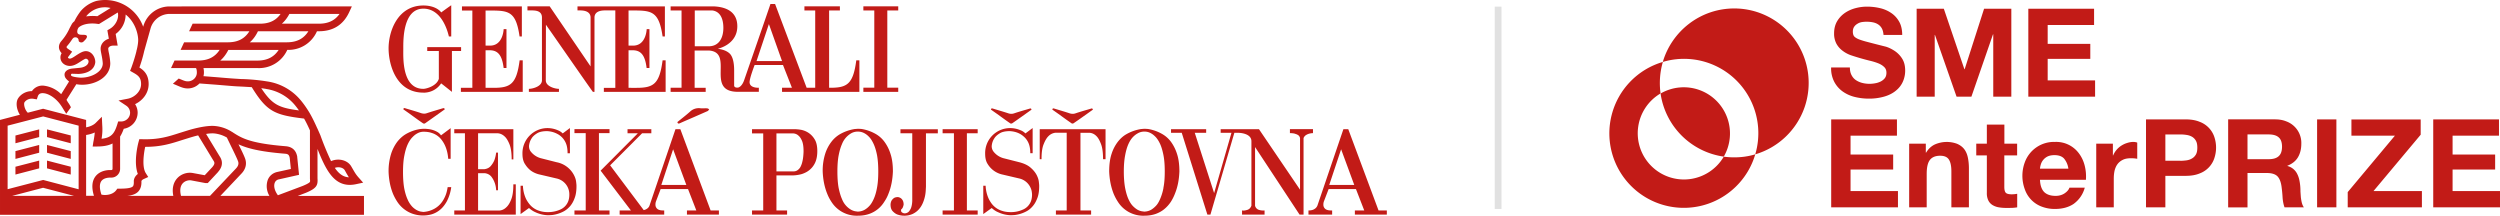
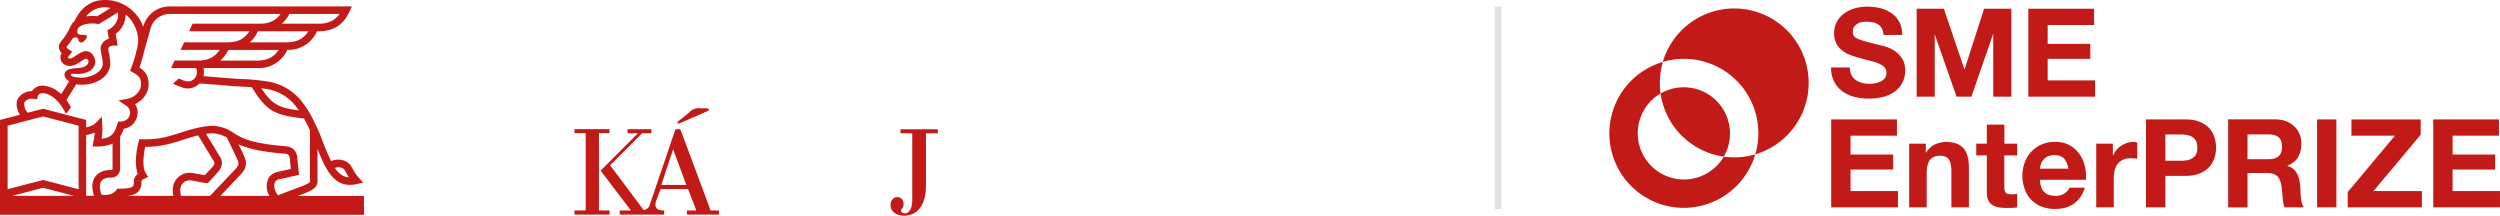
<svg xmlns="http://www.w3.org/2000/svg" width="370.7" height="31.987" fill="none">
  <path fill="#c21b17" d="M40.74 27.104a.8.8 0 01.62-.51l2.98-.67-.27-2.66v-.06c-.08-.35-.3-1.4-1.69-1.52-5.33-.43-6.57-1.22-7.87-2.06v-.01l-.1-.05a5.59 5.59 0 00-2.89-.9c-1.5 0-3.42.6-3.57.64l-1.32.41c-1.67.54-3.1 1-5.53.93l-.44-.01-.12.43c-.09.33-.76 3-.1 4.73-.6.46-.6 1-.6 1.06.03.6-.1.74-.15.79-.28.29-1.21.33-2 .33h-.29l-.17.23c-.48.66-1.52.81-2.19.65-.3-.9-.3-1.58-.02-1.99.34-.48 1.05-.53 1.33-.53h.17c.7 0 1.29-.58 1.29-1.3v-4.79c.21-.33.39-.72.54-1.15a2.43 2.43 0 002.06-2.37c0-.46-.13-.9-.38-1.28 1.09-.52 2.01-1.59 2.01-2.98 0-1.4-.7-2.03-1.37-2.45.2-.54.5-1.48.71-2.43l.94-3.35a2.95 2.95 0 012.79-2.17h16.5c-.7.99-1.7 1.45-3.07 1.45h-9.98l-.52 1.12h8.94c-.7 1.12-1.73 1.64-3.2 1.64H27.3l-.52 1.12h5.79c-.7 1.07-1.72 1.58-3.16 1.58h-3.53l-.52 1.12h3.7c.04.05.13.22.13.67 0 .71-.6 1.3-1.34 1.3-.26 0-.48-.06-.86-.22l-.49-.2-.86.77.48.2c.75.33 1.16.5 1.73.5.68 0 1.3-.29 1.73-.74l2.65.2c1.19.1 2.3.2 2.89.23l.82.04 1.39.08c2.25 3.65 3.4 4.13 7.76 4.66.32.56.6 1.15.87 1.75v7.16c.03.33.03.44-.02.5-.15.2-.82.48-1.06.58l-3.67 1.38c-.49-.66-.66-1.35-.47-1.85zm-.8 1.94h-7.26l3.11-3.29c.63-.65.83-1.43.57-2.2-.15-.44-.56-1.29-1-2.16 1.24.58 3.12 1.1 6.93 1.4.46.04.58.2.67.61l.17 1.65-2 .44c-.66.14-1.19.57-1.43 1.2a2.8 2.8 0 00.25 2.35zm-13.1 0c-.2-.8-.12-1.43.24-1.84.35-.4.88-.51 1.25-.46l2.12.4h.36l1.5-1.61.01-.02c.26-.3 1.03-1.2.24-2.35l-2-3.3c.32-.06.66-.09.97-.09h.01c.01 0 1.02-.01 2.1.62l.57 1.18c.42.85.94 1.92 1.09 2.34.05.14.19.55-.31 1.07l-3.85 4.06zm-.6-2.57c-.4.46-.8 1.27-.54 2.57h-6.84c.73-.08 1.26-.25 1.63-.63.45-.47.5-1.1.48-1.56.01-.04.08-.2.42-.34l.59-.27-.35-.55c-.59-.9-.33-2.86-.1-3.92h.05c2.31 0 3.82-.49 5.4-1l1.29-.4h.01s.47-.15 1.1-.3l2.23 3.68.02.03c.22.32.25.53-.15 1l-1.12 1.2-1.83-.34h-.02c-.83-.13-1.72.2-2.27.83zm-12.14-.24c-.47.68-.53 1.62-.17 2.8h-1.16v-9.02c.42-.06.86-.18 1.28-.37-.03.4-.08.7-.15 1.12l-.06.3-.1.66h.65c1 0 1.73-.16 2.3-.45v3.77c0 .1-.08.17-.17.17h-.17c-.98 0-1.8.37-2.25 1.02zm-2.45 1.83l-5.25-1.38-5.27 1.37v-9.42l5.27-1.37 5.26 1.37v9.42zm-9.85.98l4.59-1.2 4.59 1.2zm1.83-13.87c.22-.34.73-.63 1.35-.52l.48.08.15-.46c.04-.12.1-.2.17-.28.13-.13.33-.19.59-.18.67.02 1.52.49 2.2 1.23.25.26.47.57.67.89l.12.2c.05.08.1.15.1.17.03.04.37.55.35.58l.7-.97-.03-.08a4.2 4.2 0 00-.38-.63 5.9 5.9 0 01-.24-.4l1.46-2.32c.36.07.67.08.82.08h.03c2.06 0 4.18-1.18 4.18-3.17v-.05a9.9 9.9 0 00-.2-1.47c-.06-.27-.1-.53-.1-.66 0-.21.3-.45.74-.45h.66l-.3-1.73a3.58 3.58 0 001.48-2.88c1 .78 1.72 2.11 1.85 3.54.04.42-.04 1-.18 1.6l-.07.26h.01c-.24 1-.59 2.02-.77 2.5l-.18.45.42.24c.75.42 1.21.73 1.21 1.72 0 1.13-1.02 2-2 2.18l-1.35.26 1.14.76c.37.24.58.64.58 1.06 0 .71-.6 1.29-1.34 1.29h-.43l-.12.4c-.42 1.36-.88 2.02-2.34 2.16a7.86 7.86 0 00.1-2l-.06-1.26-.9.9c-.3.31-.84.56-1.43.67v-1.1l-6.38-1.66-2.27.59c-.51-.5-.62-1.35-.49-1.54zm6.9-4.1c.01-.08.08-.14.14-.14l.96.03c1.18-.04 2.37-.52 2.5-1.74 0-.83-.58-1.64-1.4-1.64-.45 0-.95.31-1.51.68-.36.24-.65.43-.87.43-.15 0-.27-.1-.27-.18v-.03l.62-.82-.53-.36c-.11-.07-.29-.2-.3-.31-.02-.05.06-.14.08-.17.22-.25.47-.57.72-.95.16-.22.25-.34.52-.34.26 0 .47.2.47.46 0 .17.18.3.41.3.23 0 .34-.16.48-.3 0 0 .55-.5.26-.74-.33-.27-1.66.28-1.29-.93l.09-.18c.14-.19.78-.66 2.09-.66.25 0 .5.02.78.06l.2.02 2.78-1.71.03.1v.01c.15.84-.38 1.85-1.23 2.33l-.34.2.22 1.25c-.72.22-1.22.8-1.22 1.48 0 .24.06.52.13.88.08.4.16.84.19 1.3 0 1.3-1.8 2.16-3.33 2.11h-.04c-.06 0-1.03-.08-1.27-.26-.05-.04-.09-.12-.07-.17zm2.3-8.72a3.54 3.54 0 013.57-1.17l-1.97 1.22a6.89 6.89 0 00-1.65.03l.06-.08zm30.08-.29h7.44c-.7.99-1.7 1.45-3.06 1.45h-5.5c.44-.38.81-.87 1.12-1.45zm-.38 4.21h-5.49c.49-.42.89-.97 1.21-1.64h7.48c-.7 1.12-1.74 1.64-3.2 1.64zm-4.37 2.71h-5.5c.48-.41.87-.94 1.2-1.58h7.46c-.7 1.07-1.72 1.58-3.16 1.58zm1.26 4.2a6.87 6.87 0 014.24 2.32c.23.27.45.56.67.87-2.93-.39-3.95-.81-5.59-3.3l.68.1zm11.69 12.04l.28.5.34.57c-.84-.05-1.48-.52-2.08-1.4.55-.2 1.21-.06 1.46.33zm-6.96 3.83l1.14-.44h.01c1.62-.67 1.86-1.1 1.78-2.17v-4.36c1.23 3.12 2.4 5.33 4.79 5.33.32 0 .67-.04 1.05-.13l.93-.2-.64-.72c-.41-.45-.61-.8-.84-1.2l-.31-.53c-.56-.91-1.9-1.22-2.97-.74a42.9 42.9 0 01-1.57-3.8l-.13-.3-.31-.7v-.03h-.02c-.37-.83-.76-1.66-1.22-2.43-.43-.7-.86-1.31-1.33-1.86a7.96 7.96 0 00-4.9-2.7 28.63 28.63 0 00-3.62-.35c-.26 0-.53-.02-.81-.04-.57-.03-1.73-.12-2.86-.22l-2.15-.17c.04-.17.07-.35.07-.53 0-.25-.02-.47-.07-.67h8a4.6 4.6 0 004.43-2.7 4.6 4.6 0 004.4-2.76h.29c2.13 0 3.65-.97 4.52-2.9l.36-.78H25.11a4.05 4.05 0 00-3.86 2.95l-.02.06a6 6 0 00-6.95-3.82 4.83 4.83 0 00-2.33 1.52c-.34.45-.68.98-.92 1.49-.16.12-.28.26-.36.38l-.33.61-.02.04a7.64 7.64 0 01-1.22 1.9c-.37.43-.39.84-.34 1.1.06.29.21.52.38.7l-.01.02c-.11.19-.17.4-.17.61 0 .72.62 1.26 1.39 1.26.55 0 1-.26 1.49-.58.2-.13.71-.47.88-.49.21 0 .41.2.41.4 0 .6-.75.91-1.3.95l-1.1.11c-.79.08-1.16.5-1.16.88 0 .37.18.58.3.7l.09.1.28.24-1.17 1.88a4.35 4.35 0 00-2.67-1.27 1.88 1.88 0 00-1.39.5c-.1.09-.2.2-.27.32h-.02c-.92 0-1.66.5-2.02 1.05-.4.6-.26 1.65.25 2.45l-2.95.77v14.07h53.97v-2.8z" />
-   <path fill="#c21b17" d="M10.49 20.084l-3.52-.9v1.14l3.52.92zm-8.2 1.16l3.52-.92v-1.14l-3.52.91v1.16zm0 2.32l3.52-.92v-1.15l-3.52.91zm8.2-1.16l-3.52-.91v1.15l3.52.92zm0 2.32l-3.52-.91v1.15l3.52.92zm-8.2 1.16l3.52-.92v-1.15l-3.52.91zm63.28-9.8c-.76.23-1.53.45-2.28.7-.29.1-.54.08-.83 0-.76-.26-1.54-.48-2.31-.71-.15-.05-.32-.12-.34.14l.9.63c.66.48 1.32.97 2 1.43.07.06.24.07.31.02l2.93-2.08c-.06-.26-.24-.17-.38-.13zm7.6-3.06H72v-5.57h.68c1.12.03 1.77.69 2 2.63h.42v-5.76h-.42c0 .03-.08 2.48-2.06 2.44H72v-5.2c3.27 0 4.47-.17 5.04 3.84h.34V.944H68.5v.62h1.54v11.46h-1.7v.6h9.17v-4.68h-.46c-.46 3.54-1.36 4.08-3.87 4.08zm-10.39.72c1.26 0 2.15-.65 2.63-1.38 0-.02 1.6 1.26 1.6 1.26v-6.06h1.36v-.57h-5.02v.57h1.72v4.12c-.3 1.05-1.83 1.49-2.3 1.49-3.2 0-2.97-4.69-2.97-5.94 0-1.15-.11-5.95 2.98-5.95 2.17 0 3.32 2.17 3.78 4.12h.35V.784c0-.03-1.5 1.07-1.5 1.06.04-.01-.68-1.03-2.63-1.03-3.78 0-5.17 3.77-5.16 6.4.02 2.41 1.13 6.52 5.16 6.52zm42.3-6.88h-2.06v-5.31h2.63c1.55.23 1.61 2.02 1.61 2.59 0 1.37-.57 2.72-2.18 2.72zm8.93-3.3l1.95 5.49h-3.78l1.83-5.48zm-1.48 9.45c-.18 0-1.3.03-1.38-.76-.05-.57.75-2.62.75-2.62h4.2l1.33 3.38h-1.47v.61h11.47v-4.68h-.46c-.46 3.54-1.36 4.07-3.87 4.07h-.16V1.554h1.6v-.62h-5.26v.62h1.6v11.46h-1.27L114.93.594h-.69c.02 0-3.89 11.27-3.9 11.3.01-.03-.29.97-.93 1.1-.6.02-.55-.29-.55-.4v-2.17c0-.57-.05-1.86-.64-2.46-.66-.66-1.8-.71-1.77-.74 0 0 2.88-.6 2.88-3.33 0-1.92-1.33-2.87-3.56-2.95h-6.33v.61h1.62v11.46h-1.62v.61h5.2v-.6H103v-5.53h2.16c3.75.31-.64 6.13 4.27 6.12h3.09v-.6zM80.36 2.544v9.37c0 .9-1.37 1.26-1.94 1.26v.45h4.46v-.45c-.57 0-1.95-.35-1.95-1.26l.02-8.25c2.4 3.43 6.93 9.97 6.97 9.96h.23V2.544c.06-.96 1.14-1 1.6-1h1.49v11.48h-1.7v.6h9.16v-4.68h-.45c-.46 3.54-1.36 4.08-3.88 4.08H93.2v-5.57h.68c1.13.03 1.77.69 2 2.63h.42v-5.76h-.41c0 .03-.08 2.48-2.06 2.44h-.63v-5.21c3.27 0 4.47-.16 5.05 3.85h.34V.944H85.63v.6h.34c.45 0 1.54.04 1.6 1v7.3l-6.06-8.9h-3.3v.6h.55c.65 0 1.56.04 1.6 1zm52.84 10.46h-1.63V1.554h1.62v-.62h-5.17v.62h1.62v11.45h-1.62v.62h5.17v-.62zm16.58 5.28c.07.05.24.05.31 0 .96-.66 1.91-1.35 2.86-2.02-.05-.27-.22-.17-.36-.13-.75.22-1.5.43-2.24.68-.28.09-.53.08-.8 0-.76-.25-1.52-.47-2.28-.7-.14-.04-.3-.11-.33.14l.88.62c.65.47 1.3.95 1.96 1.4zm9.1 0c.07.05.24.05.3 0 .97-.66 1.92-1.35 2.87-2.02-.05-.27-.23-.17-.36-.13-.75.22-1.5.43-2.24.68-.28.09-.53.08-.81 0-.75-.25-1.51-.47-2.27-.7-.14-.04-.3-.11-.33.14l.88.62c.65.47 1.3.95 1.96 1.4zm-92.81 10.68c-.14.35-.3.65-.48.91a3.42 3.42 0 01-1.22 1.1c-.48.26-1 .41-1.57.45h-.05l-.36-.05c-.17-.03-.37-.1-.6-.22a2.9 2.9 0 01-.7-.55 3.63 3.63 0 01-.65-1.03c-.2-.43-.37-.98-.5-1.64-.12-.67-.18-1.47-.18-2.41 0-.98.06-1.8.2-2.47.13-.67.3-1.23.51-1.68.21-.44.44-.79.7-1.04.24-.25.47-.43.7-.55a1.87 1.87 0 01.91-.25h.02c.44 0 .84.05 1.19.17a2.92 2.92 0 011.54 1.1c.17.23.32.48.44.74.27.59.44 1.26.49 2h.36v-4.54l-1.43 1.07c-.15-.23-.34-.4-.58-.53a3.56 3.56 0 00-1.42-.42 5.68 5.68 0 00-.48-.03h-.13l-.48.04a6.11 6.11 0 00-2.2.8c-.43.27-.83.63-1.2 1.1a6.07 6.07 0 00-.92 1.82 8.6 8.6 0 00-.36 2.67c.05 1.2.27 2.26.65 3.2.17.4.38.8.63 1.18a4.5 4.5 0 002.19 1.76 4.8 4.8 0 002.97.1 3.62 3.62 0 001.68-1.15c.2-.24.37-.5.52-.77a6.3 6.3 0 00.65-2.1h-.53c-.07.46-.17.87-.31 1.22zm9.73.61c-.2.52-.44.9-.7 1.14-.3.3-.63.46-1 .5h-3.21v-5.53h1.03c.4.06.7.23.93.5.21.27.37.56.48.86.14.35.22.74.24 1.17h.27v-5.59h-.27c-.05.41-.14.8-.27 1.14-.12.3-.3.58-.52.84-.22.26-.53.42-.93.48h-.96v-5.32h2.95c.38.04.71.2 1.01.49.26.24.49.63.7 1.15.21.52.32 1.27.32 2.23h.25v-4.48h-8.76v.61h1.58v11.44h-1.58v.62h9.12v-4.49h-.36c0 .96-.1 1.7-.32 2.24zm9.68-2.04c0-.12-.02-.34-.06-.64-.04-.31-.16-.65-.35-1a3.68 3.68 0 00-2.54-1.84l-2.4-.61a2.85 2.85 0 01-1.41-.95c-.19-.23-.28-.5-.28-.85.04-.4.16-.77.37-1.1.16-.28.43-.53.8-.76.35-.23.86-.34 1.51-.34.57.03 1.07.17 1.52.41a2.75 2.75 0 011.4 1.77c.08.32.12.68.12 1.1h.35v-3.74l-1.07.8c-.2-.2-.44-.36-.7-.46a3.9 3.9 0 00-1.61-.33 3.72 3.72 0 00-3.66 3.82c0 .62.12 1.13.38 1.52.25.4.53.7.83.94.35.26.75.45 1.2.57l2.65.62a2.4 2.4 0 011.89 2.37v.04c0 .4-.07.76-.2 1.06a2.2 2.2 0 01-1.19 1.16 4.4 4.4 0 01-1.7.36h-.05a4 4 0 01-1.24-.17 3.02 3.02 0 01-1.58-1.07 4.52 4.52 0 01-.45-.7 5.03 5.03 0 01-.47-1.97h-.35v4.2l1.25-.9c.3.27.6.47.94.62a4.7 4.7 0 001.9.45h.08l.5-.03a4.93 4.93 0 001.78-.57c.32-.18.62-.43.9-.75.27-.32.5-.72.67-1.2.18-.47.27-1.05.27-1.74v-.1zm33.67-5.03a9 9 0 01-.08.97c-.03.22-.08.44-.14.67-.06.23-.15.44-.25.63-.11.19-.25.34-.42.46a1 1 0 01-.6.18h-2.53v-5.63h2.53c.28.03.53.13.74.33.2.17.37.42.52.77.15.35.23.86.23 1.52zm.62-2.88a3.08 3.08 0 00-1.13-.4 7.34 7.34 0 00-.81-.07h-6.32v.63h1.66v11.42h-1.66v.62h5.2v-.62h-1.58v-5.2h2.55a5.63 5.63 0 001.04-.15c.26-.06.53-.17.82-.32a3.03 3.03 0 001.42-1.64c.15-.41.23-.9.23-1.49 0-.77-.14-1.37-.43-1.8a2.92 2.92 0 00-.99-.98zm10.27 8.23c-.12.67-.29 1.22-.49 1.66-.2.44-.41.79-.65 1.03a2.9 2.9 0 01-.69.56 2.13 2.13 0 01-.95.27h-.1l-.36-.05a2.1 2.1 0 01-.6-.22 3.1 3.1 0 01-1.35-1.59c-.2-.44-.36-1-.5-1.66-.12-.66-.18-1.47-.18-2.42 0-.96.06-1.76.19-2.42.13-.66.29-1.2.49-1.65a3.17 3.17 0 011.35-1.59 1.91 1.91 0 01.96-.26h.1a1.93 1.93 0 01.96.27c.22.12.45.3.68.55.24.25.45.6.65 1.03.2.44.37 1 .5 1.66.12.66.18 1.47.18 2.4 0 .96-.06 1.77-.19 2.43zm1.71.85c.39-.96.6-2.05.65-3.27 0-1.04-.12-1.92-.36-2.63a6.1 6.1 0 00-.9-1.79 4.26 4.26 0 00-1.19-1.09 6.24 6.24 0 00-2.2-.8 12.4 12.4 0 00-.49-.03h-.03l-.5.04a6.42 6.42 0 00-2.24.8 4.4 4.4 0 00-1.2 1.08 5.8 5.8 0 00-.93 1.79 8.3 8.3 0 00-.37 2.63c.05 1.22.27 2.3.66 3.27.16.41.37.82.62 1.2a4.44 4.44 0 003.94 2.08c.65 0 1.22-.1 1.72-.28a4.27 4.27 0 002.2-1.8c.26-.38.47-.79.62-1.2zm8.02-8.94h1.68v11.44h-1.68v.62h5.2v-.62h-1.6v-11.44h1.6v-.61h-5.2zm13.91 6.12c-.2-.36-.49-.71-.89-1.05-.4-.34-.95-.6-1.65-.78l-2.4-.61a2.84 2.84 0 01-1.41-.95 1.3 1.3 0 01-.28-.84c.04-.42.16-.79.37-1.11.16-.28.43-.53.8-.76.35-.23.86-.34 1.51-.34.57.03 1.08.17 1.52.41.2.11.38.24.56.4a2.7 2.7 0 01.84 1.38c.08.31.12.67.12 1.08h.35v-3.73l-1.07.8c-.2-.2-.44-.36-.7-.46a3.91 3.91 0 00-1.61-.33 3.7 3.7 0 00-3.66 3.82c0 .62.12 1.13.38 1.52a3.4 3.4 0 002.03 1.51l2.65.62a2.42 2.42 0 011.62 1.27c.13.25.2.48.23.69.03.2.04.34.04.41v.04c0 .4-.07.76-.2 1.06a2.18 2.18 0 01-1.19 1.16 4.25 4.25 0 01-1.69.36h-.05c-.47 0-.89-.05-1.25-.17a3.03 3.03 0 01-1.59-1.07 4.48 4.48 0 01-.44-.71 5.1 5.1 0 01-.47-1.96h-.35v4.2l1.25-.9c.3.27.6.48.94.62a4.75 4.75 0 001.9.45h.08l.5-.03a4.96 4.96 0 001.77-.57c.33-.18.63-.43.9-.75.28-.32.5-.72.68-1.2.18-.47.27-1.05.27-1.74v-.1c0-.11-.02-.33-.06-.64-.04-.3-.16-.64-.35-1zm.49-2.28h.27c0-.98.1-1.73.33-2.26.21-.53.45-.92.7-1.16.3-.3.64-.45 1.01-.5h1.69v11.52h-1.6v.62h5.22v-.62h-1.58v-11.51h1.4c.36.04.69.2.97.49.25.24.47.63.67 1.16.21.53.31 1.28.31 2.26h.37v-4.45h-9.76zm18.35 4.25a7.5 7.5 0 01-.5 1.66c-.19.44-.4.79-.64 1.03-.24.25-.47.43-.69.56a2.12 2.12 0 01-.95.27h-.1l-.36-.05a2.1 2.1 0 01-.6-.22c-.22-.13-.46-.31-.7-.56-.24-.24-.46-.59-.66-1.03-.2-.44-.36-1-.49-1.66-.12-.66-.19-1.47-.19-2.42 0-.96.07-1.76.2-2.42.12-.66.28-1.2.48-1.65.2-.44.42-.78.66-1.03.24-.25.48-.43.7-.55a1.91 1.91 0 01.95-.27h.11a1.89 1.89 0 01.96.27c.22.12.44.3.68.55.23.25.45.6.65 1.03.2.44.36 1 .49 1.66.13.66.19 1.47.19 2.4 0 .96-.06 1.77-.2 2.43zm1.1-6.84a4.24 4.24 0 00-1.2-1.09 6.23 6.23 0 00-2.2-.8l-.48-.03h-.04l-.5.04a6.46 6.46 0 00-2.24.8c-.42.25-.83.61-1.2 1.08a5.83 5.83 0 00-.93 1.79c-.24.71-.36 1.59-.36 2.63.05 1.22.27 2.3.65 3.27.17.41.38.82.63 1.2a4.44 4.44 0 003.94 2.08c.65 0 1.22-.1 1.72-.28.5-.19.92-.43 1.28-.74.36-.3.67-.66.93-1.05.25-.4.45-.8.6-1.2.4-.97.61-2.06.66-3.28 0-1.04-.12-1.92-.36-2.63a6.11 6.11 0 00-.9-1.79zm20.73-1.25l.27-.02h.07v-.6h-3.42v.6h.09c.07 0 .18 0 .31.02.14.01.29.04.44.1.15.04.29.11.42.2.12.1.2.24.24.4v7.66l-6.09-8.97H181v.54h1.6l-2.57 8.94-2.87-8.94h1.69v-.54h-5.21v.54h1.59l3.8 12.13h.45l3.55-12.13h.61s1.92.01 1.92 1.25v9.56c-.12.31-.3.5-.56.6-.24.08-.45.12-.62.12h-.08a.4.4 0 00-.08-.02h-.05v.62h3.34v-.62h-.07l-.08.01h-.1a2.12 2.12 0 01-.66-.12.9.9 0 01-.3-.21.84.84 0 01-.2-.38v-8.7l6.6 10.02h.59v-11.35c.07-.17.17-.3.3-.4a1.71 1.71 0 01.78-.3zm2.75 7.66l1.76-5.29 1.95 5.29zm7.31 3.78l-4.49-12.05h-.72l-3.86 11.35c-.07.15-.16.28-.28.38a1.32 1.32 0 01-.7.3c-.1.02-.19.02-.25.02h-.09v.62h3.51v-.62h-.16c-.08 0-.2 0-.33-.02a1.42 1.42 0 01-.38-.11.74.74 0 01-.3-.27.8.8 0 01-.13-.47c0-.15.02-.3.07-.45l.71-1.85h4.05l1.23 3.17h-1.39v.62h4.74v-.62z" />
  <path fill="#c21b17" d="M88.8 19.744h1.58v-.6h-5.2v.6h1.67v11.46h-1.67v.62h5.2v-.62h-1.57v-11.46zm11.99-1.46c.7-.32 1.4-.61 2.1-.92l2.05-.9c.1-.05.15-.18.22-.27-.1-.04-.2-.12-.32-.13-.32-.02-.65.02-.98-.01a1.87 1.87 0 00-1.54.5c-.6.54-1.24 1.02-1.88 1.55.06.22.15.26.35.18z" />
  <path fill="#c21b17" d="M98.06 27.424l1.75-5.29 1.96 5.29zm2.82-8.27h-.72l-3.86 11.35s-.15.5-.85.65l-4.98-6.64 4.74-4.75h1.37v-.61h-3.53v.61h1.53l-5.52 5.54 4.49 5.9h-1.67v.62h6.61v-.62h-.16c-.08 0-.2 0-.33-.02a1.4 1.4 0 01-.38-.11.75.75 0 01-.3-.27.8.8 0 01-.13-.47c0-.15.02-.3.07-.45l.7-1.85h4.06l1.23 3.17h-1.39v.62h4.74v-.62h-1.23zm32.64 0v.61h1.75v10.02c-.01.34-.06.65-.14.93-.07.24-.2.45-.35.64a.88.88 0 01-.7.28.74.74 0 01-.4-.2.29.29 0 01-.07-.18v-.18a.81.81 0 00.3-.44c.04-.1.06-.2.08-.3 0-.26-.05-.46-.13-.61a.96.96 0 00-.29-.34 1.09 1.09 0 00-.41-.16c-.28 0-.5.06-.64.17-.15.12-.25.24-.33.37a1.4 1.4 0 00-.14.56c0 .43.1.75.3.97.21.23.44.4.68.5a3.05 3.05 0 002.3-.07c.37-.18.68-.41.93-.7.25-.28.44-.6.58-.93a5.47 5.47 0 00.43-1.86l.03-.55v-7.91h1.76v-.61h-5.54z" />
  <path stroke="#000" stroke-opacity=".12" stroke-width=".5" d="M221.89 1.234h.5v29.5h-.5z" />
  <path fill="#c21b17" d="M257.16 1.254c-5.02 0-9.25 3.35-10.6 7.93a11.02 11.02 0 0113.71 13.7 11.04 11.04 0 00-3.11-21.63z" />
  <path fill="#c21b17" d="M257.16 23.334c-.53 0-1.05-.04-1.56-.1a6.85 6.85 0 11-9.37-9.38 11.14 11.14 0 01.34-4.67 11.04 11.04 0 1013.7 13.7c-.98.3-2.03.45-3.11.45z" />
  <path fill="#c21b17" d="M246.23 13.864a11.04 11.04 0 009.37 9.36 6.85 6.85 0 00-9.36-9.36zm28.31-2.74c.15.3.36.55.63.74.26.18.56.32.92.42a4.36 4.36 0 001.92.07c.29-.04.56-.13.82-.25.25-.12.47-.29.64-.5.17-.21.25-.48.25-.81 0-.36-.1-.64-.34-.86-.22-.22-.51-.4-.88-.55a8.85 8.85 0 00-1.24-.38 35.24 35.24 0 01-2.83-.82c-.47-.17-.88-.4-1.24-.68a3.21 3.21 0 01-.9-1.05 3.18 3.18 0 01-.33-1.52c0-.67.15-1.26.43-1.75.29-.5.66-.9 1.12-1.23.47-.33.99-.57 1.57-.73a6.72 6.72 0 011.76-.24c.68 0 1.33.08 1.96.23.63.15 1.18.4 1.67.74.49.34.87.77 1.16 1.3.29.53.43 1.18.43 1.93h-2.77c-.03-.39-.11-.71-.25-.97a1.64 1.64 0 00-.56-.6c-.23-.15-.5-.25-.8-.31a4.87 4.87 0 00-1.66-.02c-.24.05-.45.14-.63.26-.2.12-.35.27-.47.45-.12.19-.18.42-.18.7 0 .25.05.46.14.62.1.16.3.3.58.44.29.13.68.26 1.19.4a184.62 184.62 0 003 .77c.42.13.85.34 1.28.62.42.28.8.65 1.1 1.12.31.47.47 1.07.47 1.8a4 4 0 01-.35 1.66c-.23.51-.57.95-1.03 1.32-.46.38-1.02.67-1.7.87a8 8 0 01-2.35.31c-.71 0-1.41-.09-2.09-.26a5.25 5.25 0 01-1.79-.83 4.13 4.13 0 01-1.23-1.45 4.3 4.3 0 01-.44-2.08h2.78c0 .44.08.81.24 1.12zm13.69-9.83l3.05 8.97h.04l2.88-8.97h4.04v13.04h-2.68v-9.24h-.04l-3.2 9.24h-2.2l-3.2-9.15h-.04v9.15h-2.68V1.294zm22.28 0v2.41h-6.88v2.8h6.32v2.22h-6.32v3.2h7.03v2.41h-9.9V1.294zm-29.23 16.41v2.41h-6.88v2.8h6.32v2.22h-6.32v3.2h7.03v2.41h-9.9v-13.04zm4.28 3.6v1.32h.05c.33-.55.76-.95 1.28-1.2a4.4 4.4 0 013.31-.1c.45.2.8.46 1.06.8.25.33.43.74.53 1.22.1.48.16 1.01.16 1.6v5.8h-2.6v-5.33c0-.78-.12-1.36-.36-1.74-.24-.39-.67-.58-1.3-.58-.7 0-1.21.21-1.53.63-.32.42-.47 1.11-.47 2.07v4.95h-2.6v-9.44zm13.54 0v1.74h-1.9v4.67c0 .44.08.73.23.88.14.14.44.22.88.22a4.54 4.54 0 00.8-.08v2.01c-.22.04-.46.06-.73.08l-.79.01c-.4 0-.78-.02-1.14-.08a2.68 2.68 0 01-.95-.32 1.68 1.68 0 01-.65-.67 2.4 2.4 0 01-.24-1.15v-5.57h-1.57v-1.74h1.57v-2.83h2.6v2.83h1.9zm6.96 2.21c-.31-.34-.79-.51-1.42-.51-.41 0-.76.07-1.03.2a1.94 1.94 0 00-1 1.19c-.07.23-.11.44-.12.62h4.21a2.98 2.98 0 00-.64-1.5zm-2.94 4.97c.4.38.96.56 1.69.56.52 0 .97-.13 1.35-.39.38-.26.6-.54.7-.83h2.27a4.34 4.34 0 01-1.68 2.43c-.75.49-1.66.73-2.74.73a5.4 5.4 0 01-2-.36 4.2 4.2 0 01-2.48-2.58 5.75 5.75 0 01.01-3.98 4.6 4.6 0 014.47-3.02 4.19 4.19 0 013.57 1.72c.39.53.67 1.12.84 1.8.17.66.23 1.36.18 2.1h-6.81c.03.83.25 1.44.63 1.82zm10.18-7.18v1.75h.03a3.22 3.22 0 011.21-1.45c.27-.17.55-.31.86-.4.3-.1.62-.16.95-.16.17 0 .36.03.56.1v2.4a5 5 0 00-.93-.08c-.47 0-.88.07-1.2.23-.33.16-.6.38-.8.65-.2.27-.34.6-.43.96-.08.36-.12.76-.12 1.19v4.25h-2.6v-9.44zm10 2.54c.33 0 .65-.03.95-.07.31-.05.58-.15.8-.29.24-.14.42-.33.57-.59.14-.26.2-.59.2-1 0-.42-.06-.75-.2-1a1.56 1.56 0 00-.56-.6 2.2 2.2 0 00-.8-.28 6 6 0 00-.95-.08h-2.23v3.9h2.23zm.8-6.14c.8 0 1.5.12 2.07.36a3.62 3.62 0 012.18 2.27 4.95 4.95 0 010 3.1 3.6 3.6 0 01-2.18 2.28c-.57.24-1.26.36-2.08.36h-3.01v4.67h-2.87v-13.04h5.88zm12.3 5.9c.66 0 1.15-.14 1.48-.44.33-.29.5-.76.5-1.42 0-.63-.17-1.1-.5-1.38-.33-.29-.82-.43-1.48-.43h-3.14v3.67zm1.02-5.9c.59 0 1.11.1 1.58.29a3.4 3.4 0 012.24 3.31c0 .77-.16 1.43-.49 2-.32.55-.84.98-1.57 1.27v.04a2.22 2.22 0 011.44 1.16c.14.27.25.57.32.9a7.75 7.75 0 01.17 1.72l.06.86c.04.29.08.56.15.83.07.26.17.48.3.66h-2.87c-.15-.41-.25-.9-.29-1.48-.03-.57-.09-1.12-.16-1.64-.1-.68-.3-1.18-.62-1.5-.32-.31-.84-.47-1.55-.47h-2.87v5.1h-2.87v-13.06h7.03zm9.02 13.04h-2.86v-13.04h2.86zm8.68-10.63h-6.45v-2.4h10.27v2.26l-7 8.36h7.18v2.41h-11v-2.26zm15.43-2.41v2.41h-6.88v2.8h6.31v2.22h-6.31v3.2h7.03v2.41h-9.9v-13.04z" />
</svg>